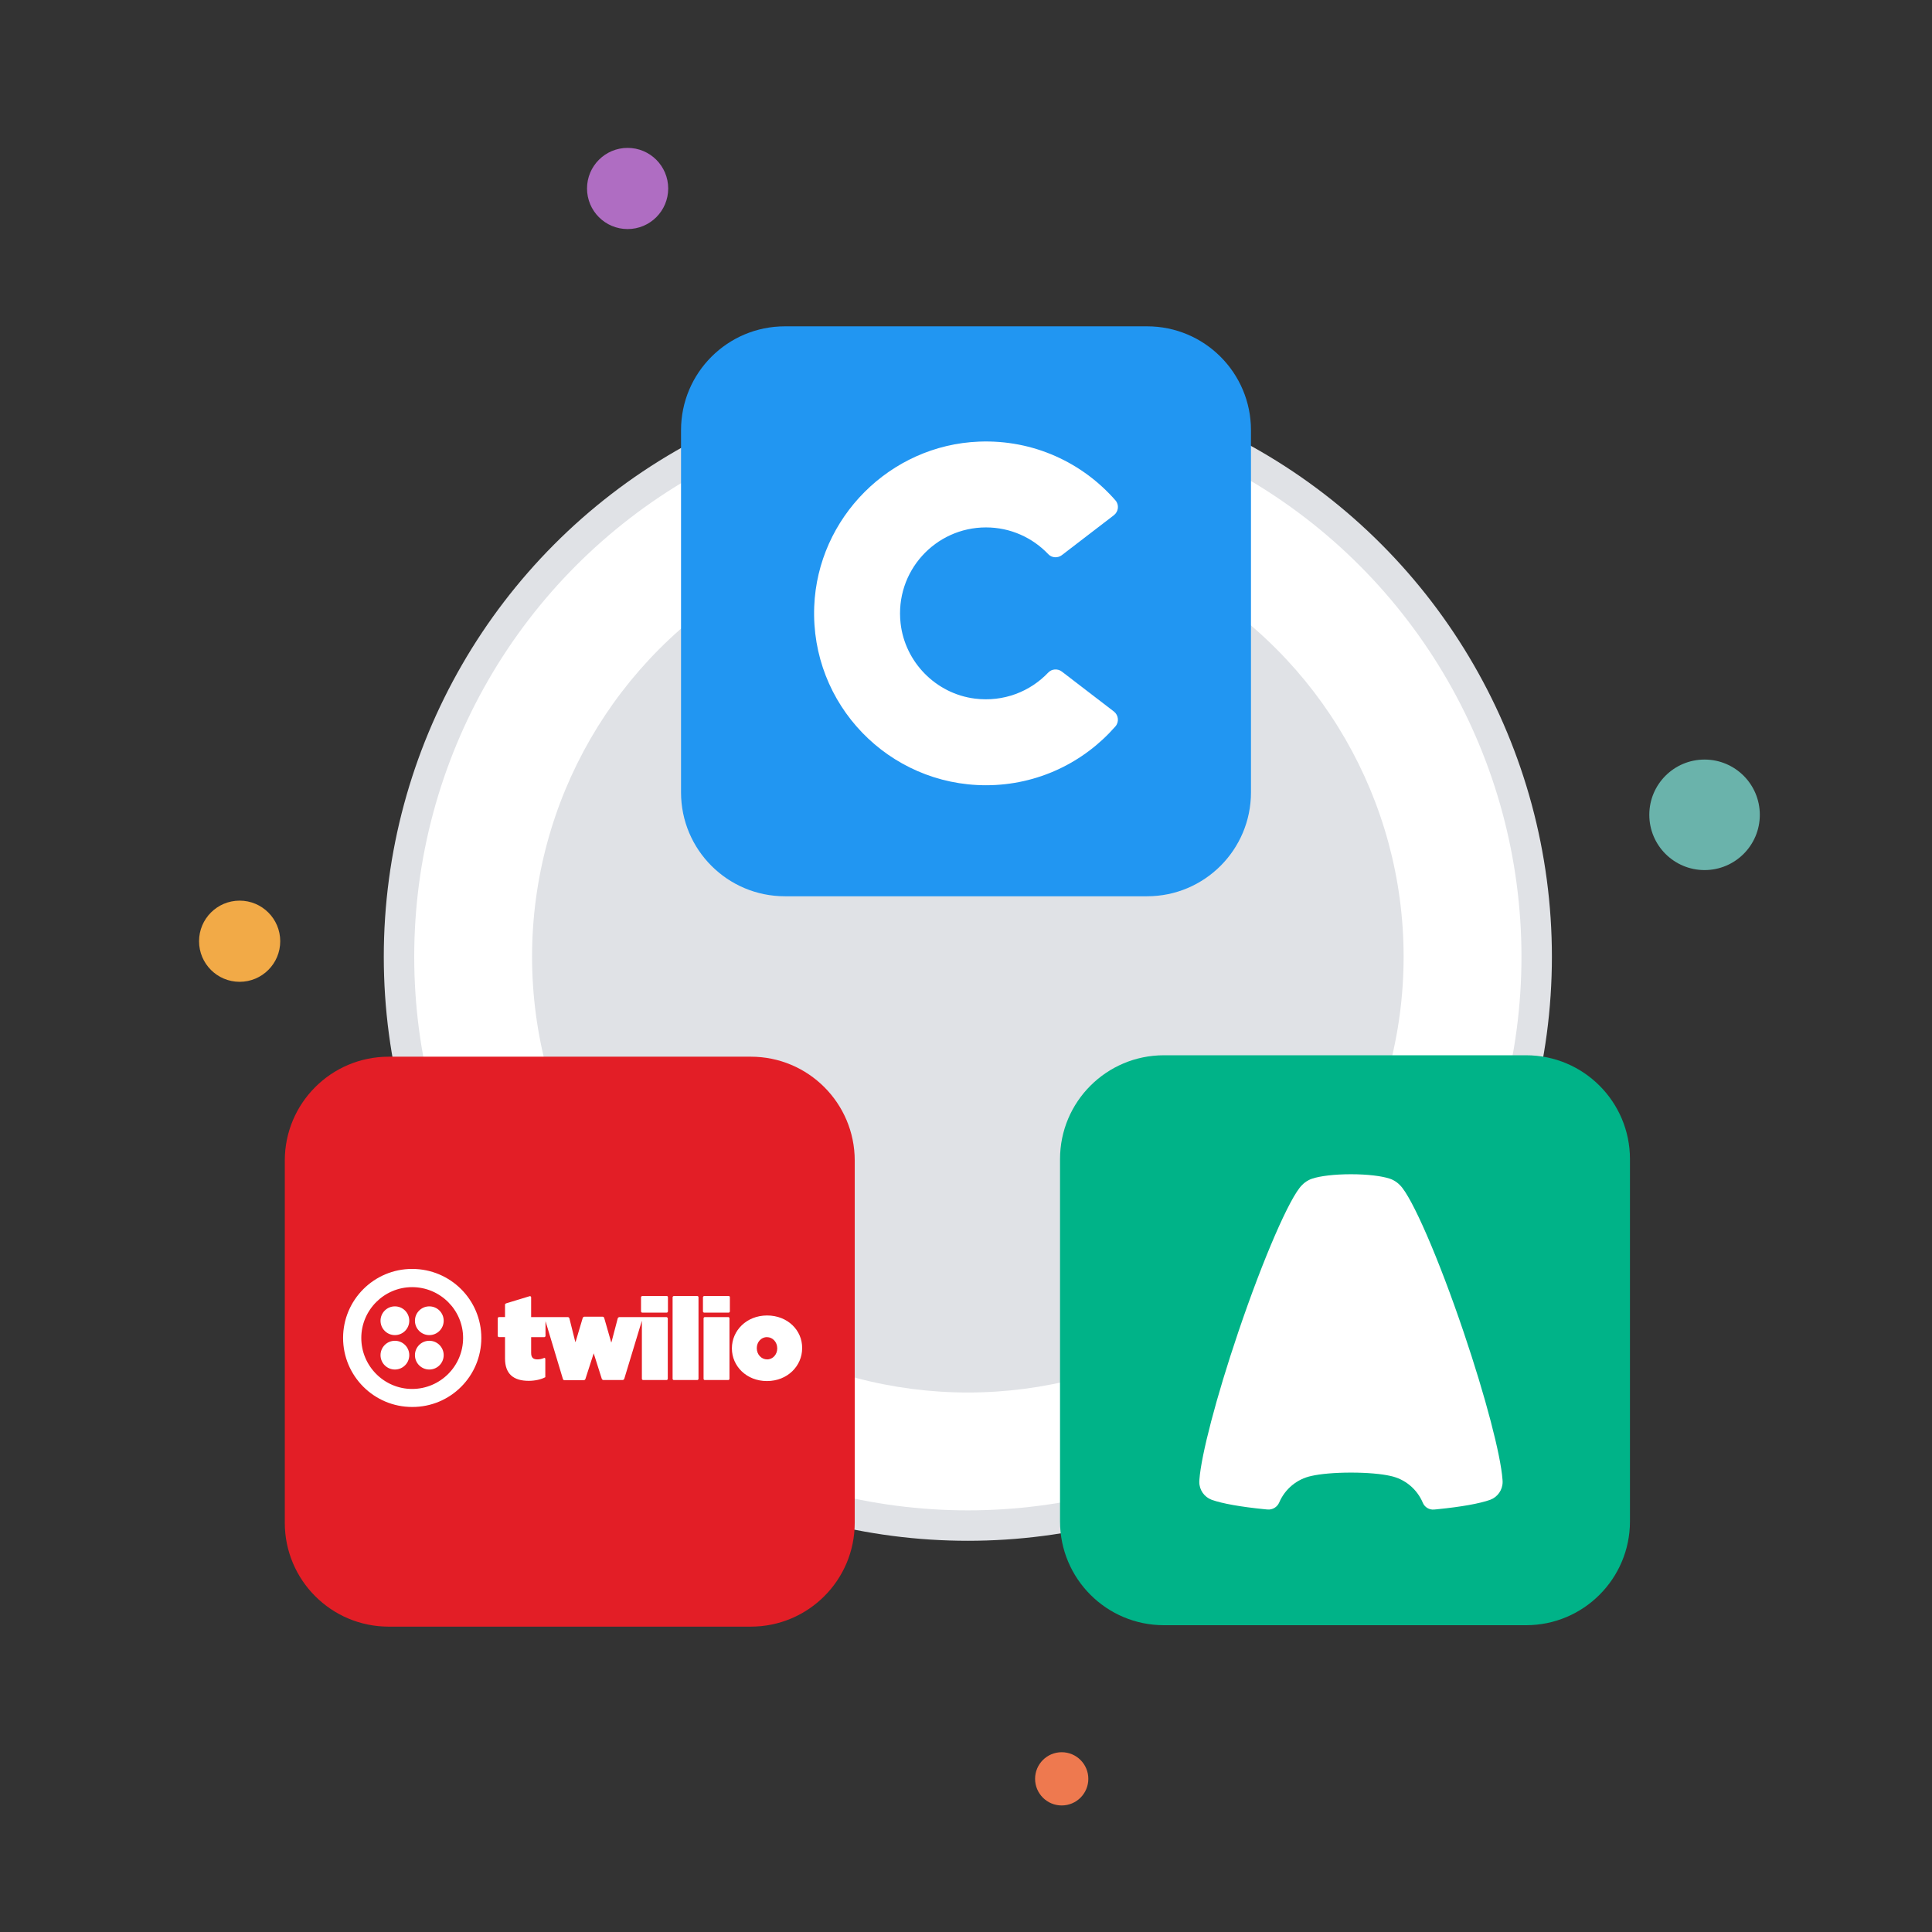
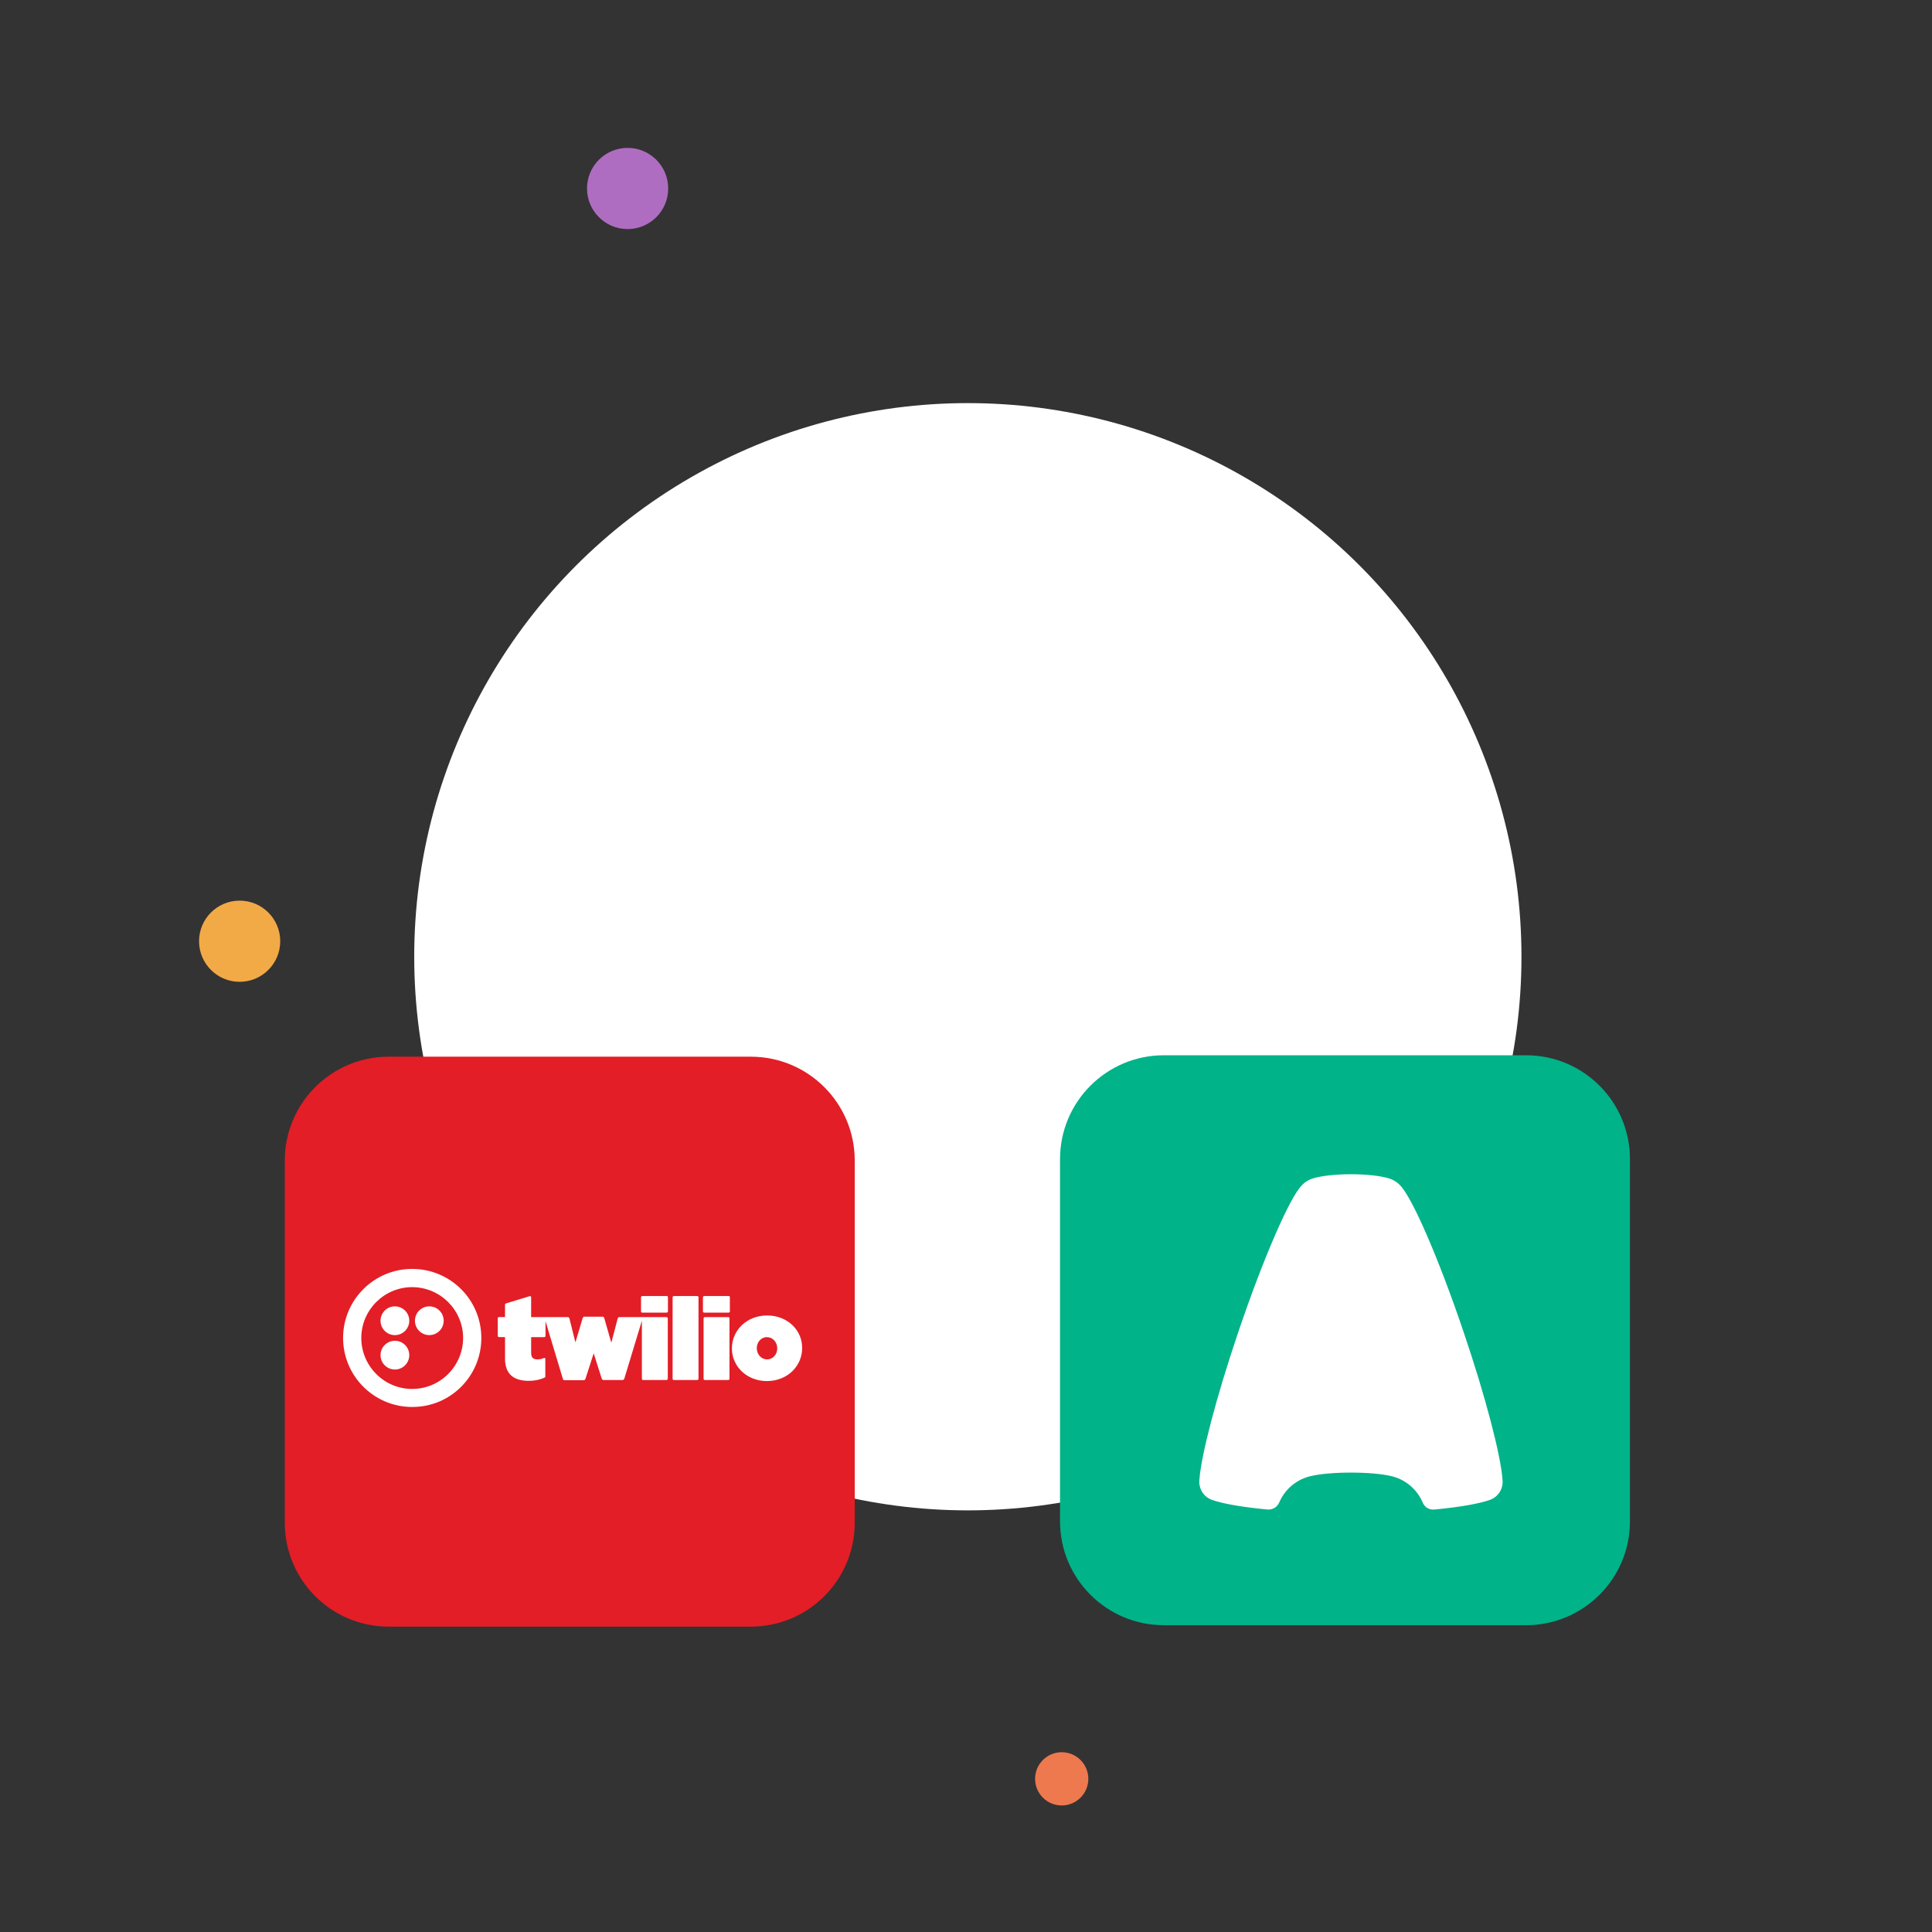
<svg xmlns="http://www.w3.org/2000/svg" version="1.1" id="Layer_1" x="0px" y="0px" viewBox="0 0 1080 1080" style="enable-background:new 0 0 1080 1080;" xml:space="preserve">
  <rect x="0" y="0" width="1080" height="1080" fill="#333333" stroke="none" />
  <style type="text/css">
	.st0{fill:#E0E2E6;}
	.st1{fill:#FFFFFF;}
	.st2{fill:#F2AA47;}
	.st3{fill:#EE794F;}
	.st4{fill:#AF6DC2;}
	.st5{fill:#6AB3AB;}
	.st6{fill:#00B388;}
	.st7{fill:#2196F2;}
	.st8{fill-rule:evenodd;clip-rule:evenodd;fill:#FFFFFF;}
	.st9{fill:#E31E26;}
</style>
-   <circle class="st0" cx="541.03" cy="534.82" r="326.49" />
  <circle class="st1" cx="541.03" cy="534.82" r="309.48" />
-   <circle class="st0" cx="541.03" cy="534.82" r="243.6" />
  <circle class="st2" cx="133.96" cy="526.15" r="22.69" />
  <circle class="st3" cx="593.5" cy="994.38" r="14.88" />
  <ellipse class="st4" cx="350.84" cy="105.36" rx="22.69" ry="22.69" />
-   <circle class="st5" cx="952.86" cy="455.49" r="30.89" />
  <path class="st6" d="M853.09,908.5H650.63c-32.08,0-58.07-26-58.07-58.07V647.97c0-32.08,26-58.07,58.07-58.07h202.46  c32.08,0,58.07,26,58.07,58.07v202.46C911.16,882.49,885.16,908.5,853.09,908.5z" />
-   <path class="st7" d="M641.23,501.02H438.77c-32.08,0-58.07-26-58.07-58.07V240.49c0-32.08,26-58.07,58.07-58.07h202.46  c32.08,0,58.07,26,58.07,58.07v202.46C699.3,475.02,673.31,501.02,641.23,501.02z" />
  <g>
    <g>
      <path class="st8" d="M585.97,375.97c-10.06,10.58-24.88,16.58-41.04,14.55c-21.74-2.74-39.1-20.4-41.5-42.18    c-3.2-28.98,19.41-53.51,47.74-53.51c13.71,0,26.07,5.75,34.82,14.96c2,2.11,5.3,2.3,7.61,0.53l29.06-22.3    c2.61-2.01,3.06-5.82,0.89-8.3c-18.4-21.07-45.83-34.05-76.27-32.85c-49.72,1.96-90.18,42.44-92.12,92.17    c-2.13,54.81,41.67,99.92,96.01,99.92c28.86,0,54.74-12.74,72.35-32.89c2.18-2.49,1.76-6.33-0.87-8.35l-29.05-22.29    C591.27,373.65,587.97,373.86,585.97,375.97z" />
    </g>
  </g>
  <path id="Path_00000063634576400363103630000008445691987811684752_" class="st1" d="M795.36,840.05  c-3.18-7.57-9.9-13.27-18.1-14.99c-4.9-1.14-12.96-1.87-22.07-1.87c-9.11,0-17.16,0.74-22.07,1.87  c-8.14,1.71-14.83,7.34-18.03,14.84l0,0l0,0c-1.11,2.59-3.76,4.18-6.58,3.92c-0.7-0.07-1.29-0.12-1.8-0.17  c-13.11-1.31-23.41-3.13-29.4-5.26c-0.01-0.01-0.02-0.01-0.03-0.02c-4.02-1.51-6.87-5.4-6.87-9.96c0-0.11,0-0.23,0.01-0.34  c0.01-0.18,0.02-0.37,0.03-0.56c0-0.04,0.01-0.08,0.01-0.13c0.01-0.12,0.02-0.24,0.02-0.34c1.02-13.68,9.31-45.71,21.68-82.27  c14.14-41.79,28.94-75.62,35.61-82.23c1.06-1.11,2.29-2.05,3.65-2.76c0.53-0.3,1.2-0.6,2-0.87c0.02-0.01,0.04-0.02,0.07-0.02  c4.39-1.49,12.46-2.48,21.7-2.48c9.26,0,17.33,1,21.71,2.48c0.03,0.01,0.05,0.02,0.07,0.02c0.79,0.27,1.46,0.56,2,0.87  c1.36,0.72,2.59,1.65,3.64,2.75l0.01,0.01c6.67,6.6,21.47,40.43,35.61,82.23c12.37,36.56,20.66,68.58,21.68,82.27  c0,0.11,0.01,0.23,0.02,0.34c0.01,0.04,0.01,0.08,0.01,0.13c0.02,0.19,0.02,0.38,0.03,0.56c0,0.11,0.01,0.23,0.01,0.34  c0,4.56-2.86,8.45-6.87,9.96c-0.02,0.01-0.02,0.01-0.03,0.02c-5.98,2.13-16.27,3.95-29.36,5.26c-0.56,0.06-1.25,0.12-2.06,0.2l0,0  C798.96,844.09,796.41,842.56,795.36,840.05L795.36,840.05z" />
  <g>
    <path class="st9" d="M419.72,909.3H217.27c-32.08,0-58.07-26-58.07-58.07V648.77c0-32.08,26-58.07,58.07-58.07h202.46   c32.08,0,58.07,26,58.07,58.07v202.45C477.8,883.3,451.8,909.3,419.72,909.3z" />
  </g>
  <g transform="matrix(.487 0 0 .487 4.83 17.448)">
    <path class="st1" d="M755.39,1451.85h-28.12c-0.75,0.05-1.34,0.65-1.39,1.39v16.26c0.05,0.75,0.65,1.34,1.39,1.39h28.12   c0.75-0.05,1.34-0.65,1.39-1.39v-16.26C756.79,1452.31,756.32,1451.85,755.39,1451.85z M754.93,1476.01h-53.9   c-0.7,0-1.63,0.7-1.86,1.39l-6.97,26.48l-0.46,1.39l-8.13-28.34c-0.23-0.7-0.93-1.39-1.86-1.39h-20.91c-0.7,0-1.63,0.7-1.86,1.39   l-7.9,26.48l-0.46,1.39l-0.46-1.39l-6.5-26.02c-0.23-0.7-0.93-1.39-1.86-1.39h-42.05v-22.77c0-0.7-0.93-1.63-1.86-1.16l-26.72,8.13   c-0.7,0.23-1.39,0.7-1.39,1.39v14.4h-6.97c-0.75,0.05-1.34,0.65-1.39,1.39v20.22c0.05,0.75,0.65,1.34,1.39,1.39h6.97v24.63   c0,17.43,9.53,25.56,27.19,25.56c7.2,0,14.4-1.63,19.05-4.18v-20.91c0-1.16-0.93-1.39-1.39-1.16c-2.79,1.16-5.11,1.63-7.67,1.63   c-4.65,0-7.2-1.86-7.2-7.43v-18.12h15.1c0.75-0.05,1.34-0.65,1.39-1.39v-16.96l19.98,66.44c0.23,0.7,0.93,1.39,1.86,1.39h22.08   c0.7,0,1.63-0.7,1.86-1.39l9.53-29.51l9.29,29.27c0.23,0.7,1.16,1.39,1.86,1.39h22.08c0.7,0,1.63-0.7,1.86-1.39l20.22-66.68v66.68   c0.05,0.75,0.65,1.34,1.39,1.39h26.95c0.75-0.05,1.34-0.65,1.39-1.39v-69.47C756.32,1476.47,755.62,1476.01,754.93,1476.01z    M790.47,1451.85h-26.95c-0.75,0.05-1.34,0.65-1.39,1.39v93.63c0.05,0.75,0.65,1.34,1.39,1.39h26.95c0.75-0.05,1.34-0.65,1.39-1.39   v-93.63C791.86,1452.31,791.17,1451.85,790.47,1451.85z M826.48,1451.85h-28.12c-0.75,0.05-1.34,0.65-1.39,1.39v16.26   c0.05,0.75,0.65,1.34,1.39,1.39h28.12c0.75-0.05,1.34-0.65,1.39-1.39v-16.26C827.88,1452.31,827.41,1451.85,826.48,1451.85z    M826.02,1476.01h-26.95c-0.75,0.05-1.34,0.65-1.39,1.39v69.47c0.05,0.75,0.65,1.34,1.39,1.39h26.95c0.75-0.05,1.34-0.65,1.39-1.39   v-69.47C827.41,1476.47,826.72,1476.01,826.02,1476.01z M870.62,1474.15c-23.7,0-40.42,17.43-40.42,37.64v0.23   c0,20.22,16.73,37.41,40.2,37.41c23.7,0,40.42-17.43,40.42-37.64v-0.23C911.06,1491.34,894.32,1474.15,870.62,1474.15z    M882.24,1512.02c0,6.74-4.88,12.55-11.62,12.55c-6.5,0-11.85-5.58-11.85-12.78v-0.23c0-6.74,4.88-12.55,11.62-12.55   c6.5,0,11.85,5.58,11.85,12.78V1512.02z M463.12,1420.71c-43.68,0-79.23,35.55-79.23,79.23s35.55,79.23,79.23,79.23   c43.91,0.23,79.46-35.31,79.46-79.23S507.03,1420.71,463.12,1420.71z M463.12,1558.49c-32.06,0-58.32-26.26-58.32-58.54   c0-32.06,26.26-58.32,58.32-58.32c32.3,0,58.54,26.26,58.54,58.32C521.66,1532.23,495.42,1558.49,463.12,1558.49z" />
    <circle class="st1" cx="482.87" cy="1480.19" r="16.5" />
-     <circle class="st1" cx="482.87" cy="1519.69" r="16.5" />
    <circle class="st1" cx="443.37" cy="1519.69" r="16.5" />
    <circle class="st1" cx="443.37" cy="1480.19" r="16.5" />
  </g>
</svg>